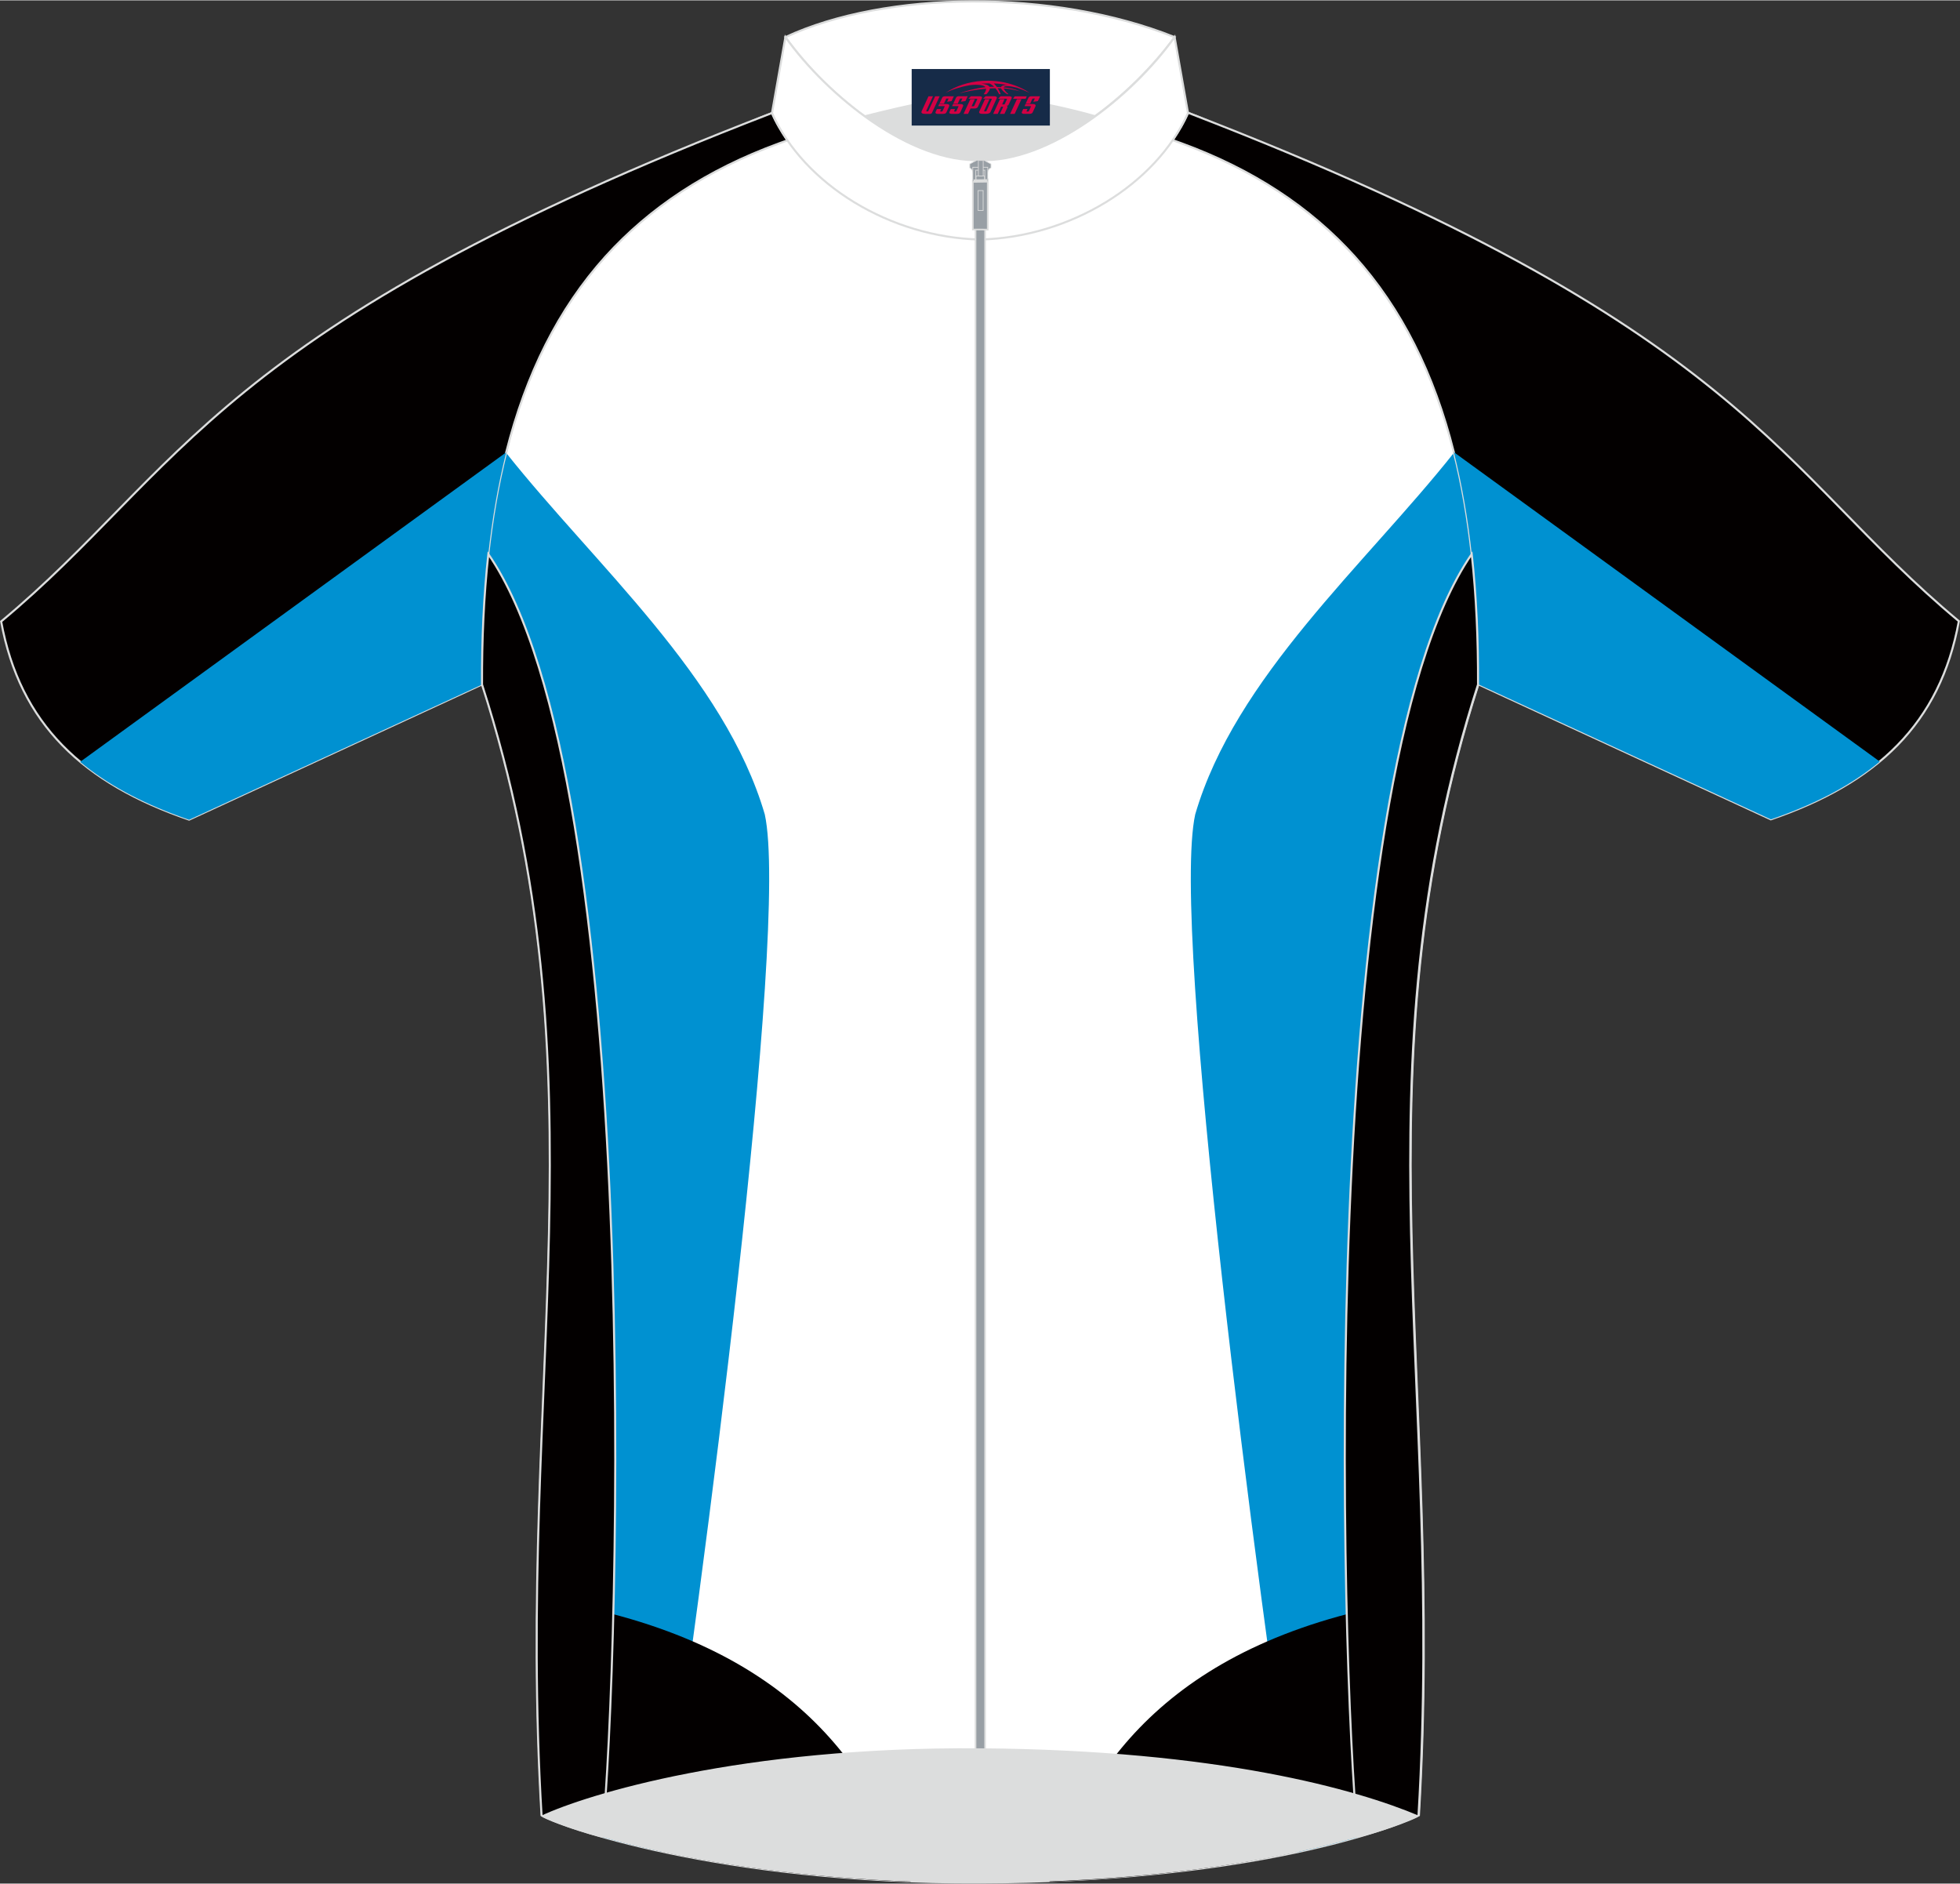
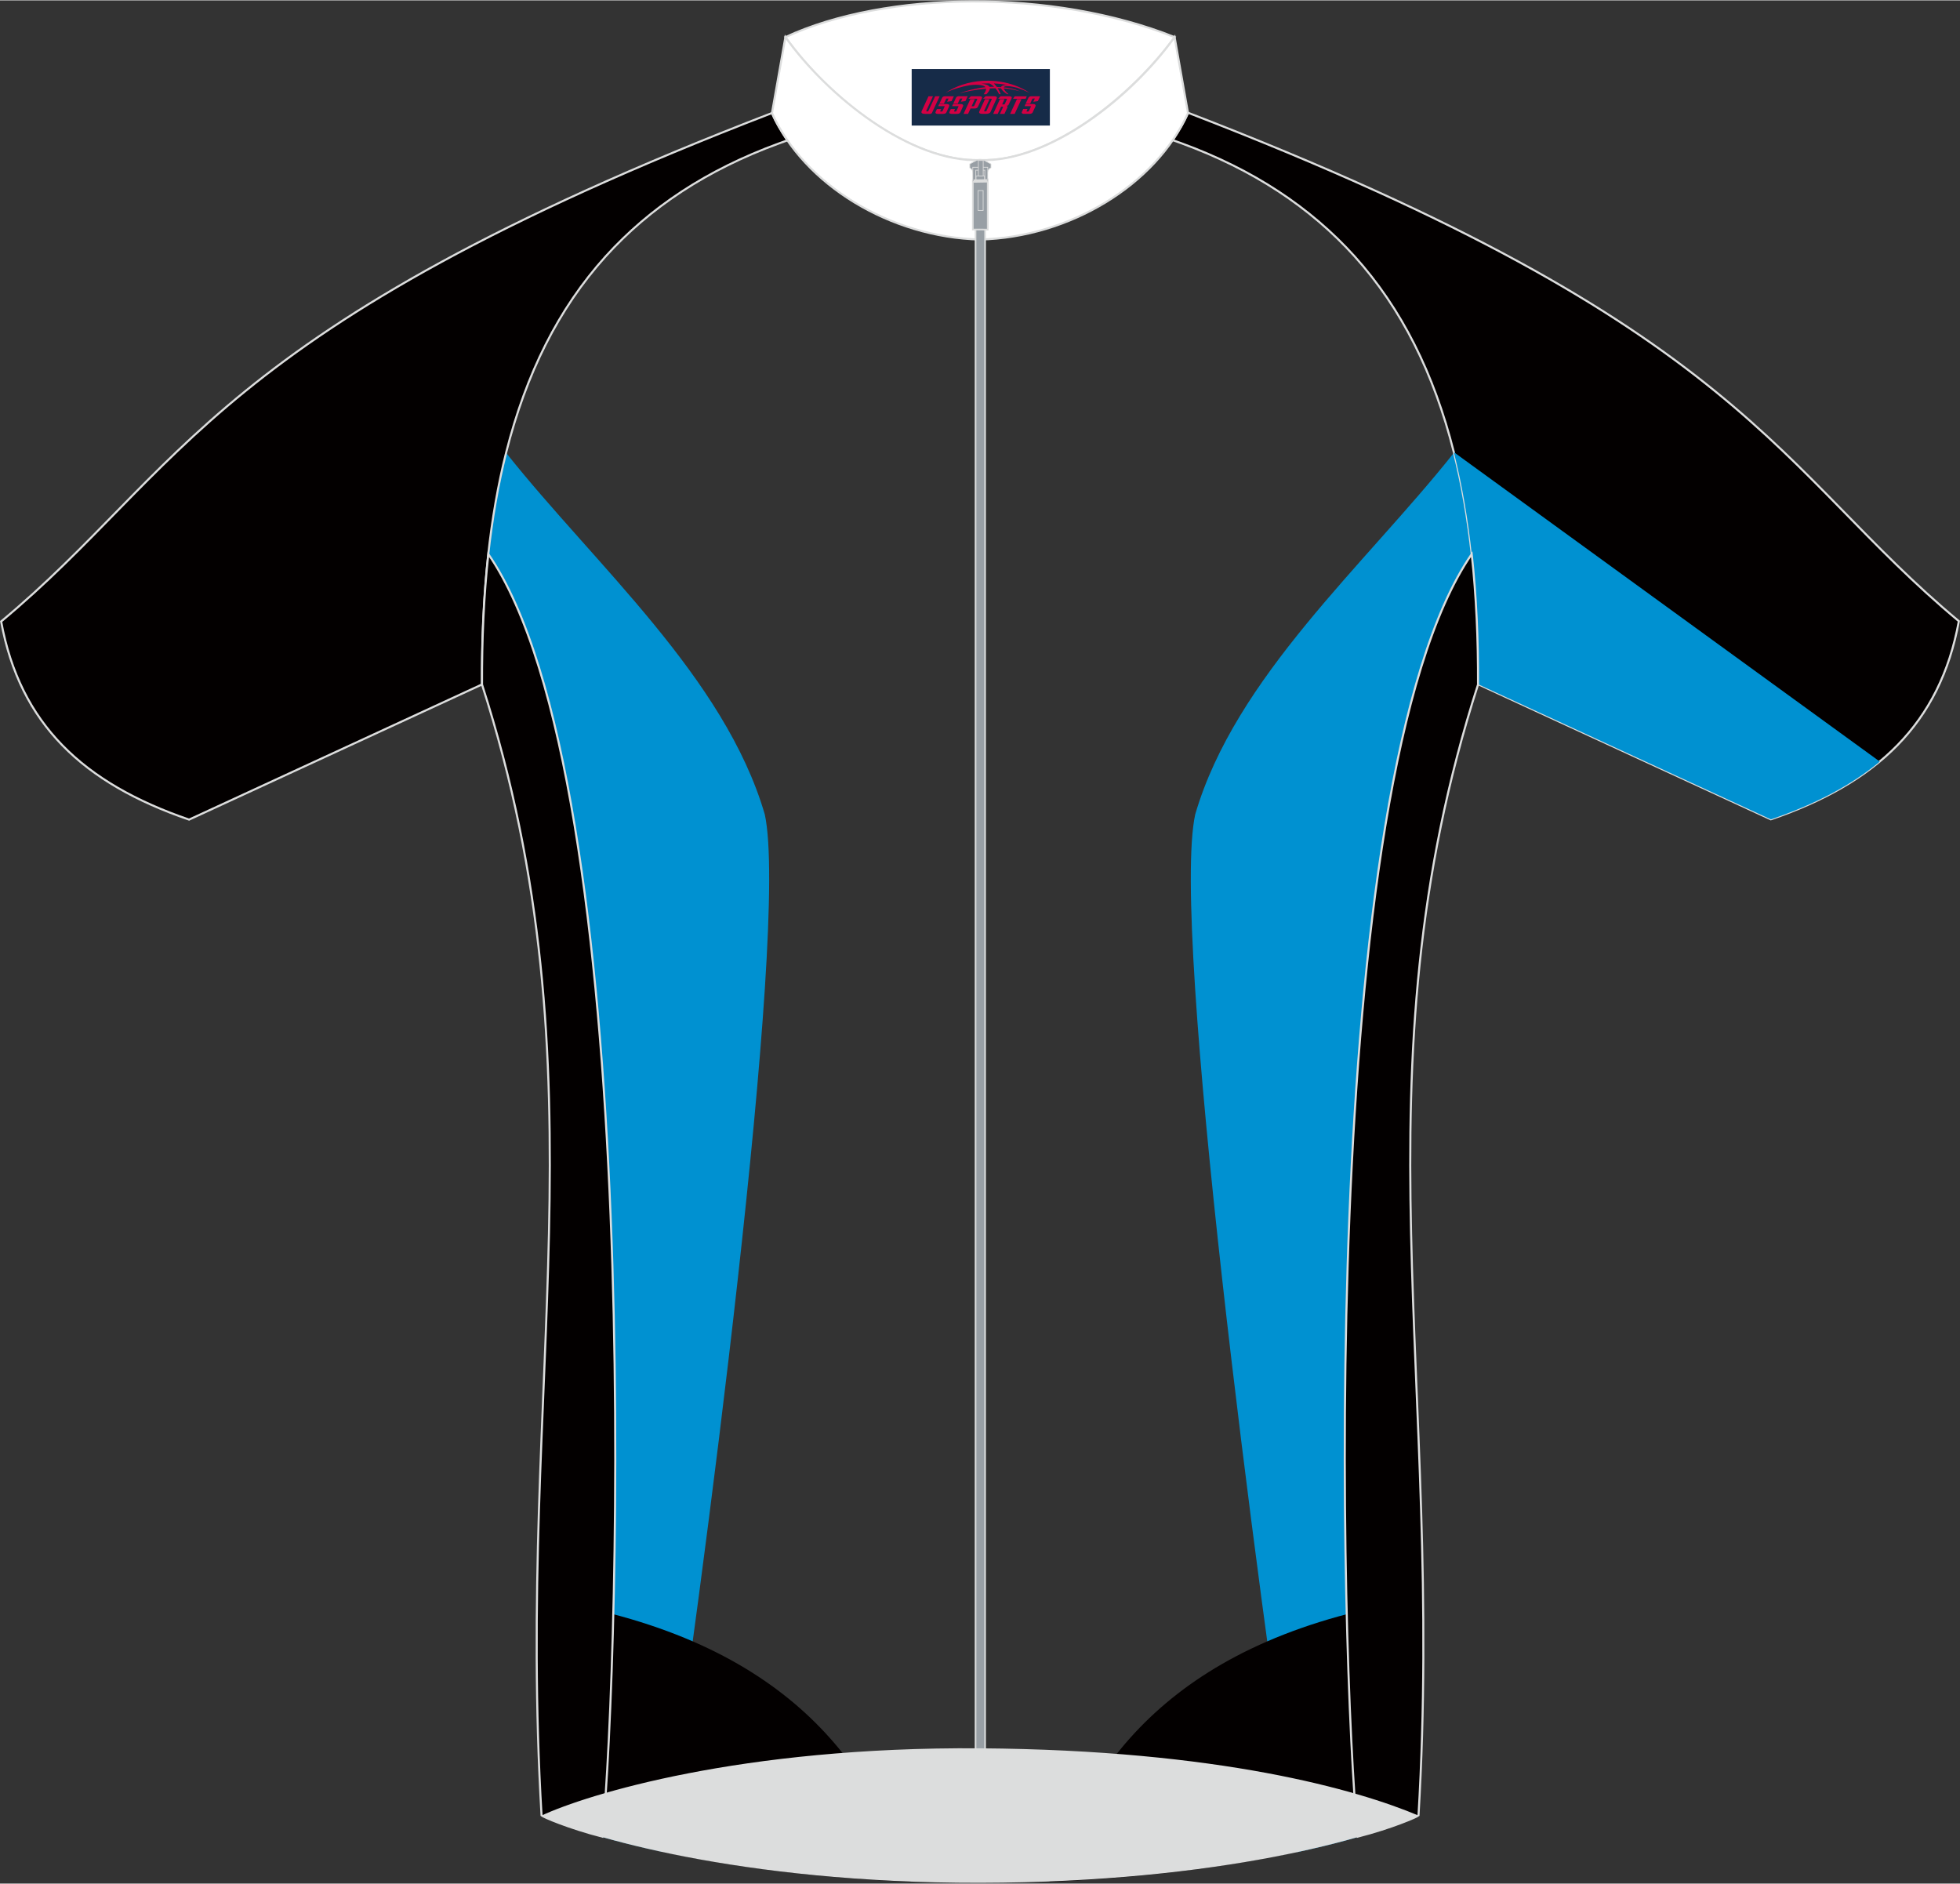
<svg xmlns="http://www.w3.org/2000/svg" version="1.1" id="_x37C_" x="0px" y="0px" width="340px" height="326.8px" viewBox="0 0 340.39 327.04" enable-background="new 0 0 340.39 327.04" xml:space="preserve">
  <rect x="0" y="0" width="340.39" height="327.04" fill="#333333" stroke="none" />
-   <path fill-rule="evenodd" clip-rule="evenodd" fill="#FFFFFF" stroke="#DCDDDD" stroke-width="0.359" stroke-miterlimit="22.926" d="  M170.26,21.8c12.33-0.15,24.47-0.68,36.13-2.25c40.02,14.8,50.65,60.26,50.37,99.2c-21.71,67.54-5.86,120.96-10.34,196.42  c-6.51,3.13-31.54,11.54-76.15,11.68c-45.63,0.21-73.91-10.07-76.15-11.68c-4.48-75.47,11.37-128.88-10.34-196.42  c-0.29-38.94,10.35-84.4,50.37-99.2C145.79,21.11,157.92,21.64,170.26,21.8z" />
  <g>
    <path fill-rule="evenodd" clip-rule="evenodd" fill="#0091D1" d="M115.1,321.54c6.79-44.86,22.05-160.36,17.72-180.17   c-6.96-23.83-29.47-43.33-44.92-62.79c0-0.06,0-0.12,0-0.17c-0.92,3.91-1.67,7.87-2.27,11.87c-0.31,2.33-0.58,4.42-0.75,5.69   c-0.01,0.09-0.02,0.17-0.03,0.26c27.18,39.69,22.72,191.85,19.75,222.73C107.53,319.79,111.04,320.67,115.1,321.54z" />
    <path fill-rule="evenodd" clip-rule="evenodd" fill="#0091D1" d="M231.26,320.19c-1.98,0.49-3.97,0.95-5.96,1.39l-0.01,0   c-6.79-44.83-22.06-160.39-17.72-180.21c6.96-23.83,29.47-43.33,44.92-62.79c0-0.08,0-0.14,0-0.21c0.89,3.77,1.62,7.59,2.21,11.43   c0.39,2.87,0.72,5.44,0.88,6.67c-0.01-0.09-0.02-0.18-0.03-0.26c-27.19,39.68-22.73,191.88-19.76,222.75   C234.41,319.37,232.9,319.78,231.26,320.19z" />
  </g>
  <path fill-rule="evenodd" clip-rule="evenodd" fill="#030000" stroke="#DCDDDD" stroke-width="0.359" stroke-miterlimit="10" d="  M134.07,19.56c0.69,1.7,1.74,3.31,2.68,4.75c-0.22,0.08-1.29,0.47-1.5,0.54c-12.45,4.55-22.38,11.11-30.1,19.64  c-8.17,9.07-13.8,20.35-17.24,34c-2.82,11.18-4.16,23.94-4.21,38.36c0,0.1,0,1.85,0,1.95l-50.86,23.47  c-18.41-6.31-29.38-16.61-32.64-34.41C31.78,81.57,37.07,56.92,134.07,19.56z" />
-   <path fill-rule="evenodd" clip-rule="evenodd" fill="#0091D1" d="M87.91,78.49c-2.82,11.18-4.16,23.94-4.21,38.36v0.01v0.01v0.01  v0.01v0.02v0.02v0.02v0.02l0,0v0.03l0,0v0.02v0.03v0.03v0.03l0,0v0.03v0.03l0,0v0.03v0.04l0,0v0.04l0,0v0.04v0.04v0.04v0.04v0.04  l0,0v0.04l0,0v0.04l0,0v0.04l0,0v0.04l0,0v0.04l0,0v0.04l0,0v0.04v0.04l0,0v0.04l0,0v0.04v0.04l0,0v0.04l0,0V118l0,0v0.04l0,0v0.04  v0.04l0,0v0.04l0,0v0.04l0,0v0.04l0,0v0.04l0,0v0.04l0,0v0.04l0,0v0.04v0.04l0,0v0.04l0,0v0.03v0.03l0,0v0.03v0.03l0,0v0.03l0,0  v0.03l0,0v0.03v0.02v0.02v0.02v0.02v0.02v0.01v0.01v0.01v0.01l-50.86,23.47c-0.29-0.1-0.57-0.2-0.85-0.3h-0.01  c-0.28-0.1-0.57-0.2-0.84-0.31l0,0c-6.82-2.5-12.57-5.58-17.22-9.45L87.91,78.49z" />
  <path fill-rule="evenodd" clip-rule="evenodd" fill="#030000" stroke="#DCDDDD" stroke-width="0.359" stroke-miterlimit="10" d="  M206.32,19.51c-0.69,1.7-1.73,3.31-2.68,4.75c0.22,0.08,1.29,0.47,1.5,0.54c12.45,4.55,22.38,11.11,30.1,19.64  c8.17,9.07,13.8,20.35,17.24,34c2.82,11.18,4.16,23.94,4.2,38.36c0,0.1,0,1.85,0,1.95l50.86,23.47  c18.42-6.31,29.39-16.61,32.65-34.41C308.62,81.53,303.32,56.88,206.32,19.51z" />
  <path fill-rule="evenodd" clip-rule="evenodd" fill="#0091D1" d="M326.46,132.19l-73.97-53.73c2.82,11.18,4.16,23.93,4.2,38.35  c0,0.1,0,1.85,0,1.95l50.86,23.47C315.11,139.64,321.42,136.37,326.46,132.19z" />
  <path fill-rule="evenodd" clip-rule="evenodd" fill="#030000" d="M158.15,326.74c-40.56-1.72-60.85-10.17-64.12-11.52  c-0.75-12.58-0.93-25.12-0.79-37.68C135.71,284.02,150.96,305.48,158.15,326.74z" />
  <path fill-rule="evenodd" clip-rule="evenodd" fill="#030000" stroke="#DCDDDD" stroke-width="0.359" stroke-miterlimit="22.926" d="  M104.61,318.89c-3-0.77-5.56-1.63-7.4-2.32c-1.85-0.69-2.99-1.22-3.16-1.37c-4.48-75.47,11.37-128.84-10.34-196.39  c-0.03-7.76,0.3-15.34,1.1-22.65C112.03,135.78,107.58,288.03,104.61,318.89z" />
  <path fill-rule="evenodd" clip-rule="evenodd" fill="#030000" d="M182.24,326.74c40.56-1.72,60.85-10.17,64.12-11.52  c0.75-12.58,0.93-25.12,0.79-37.68C204.68,284.02,189.43,305.48,182.24,326.74z" />
  <path fill-rule="evenodd" clip-rule="evenodd" fill="#030000" stroke="#DCDDDD" stroke-width="0.359" stroke-miterlimit="22.926" d="  M235.79,318.89c3-0.77,5.56-1.63,7.4-2.32c1.85-0.69,2.99-1.22,3.16-1.37c4.48-75.47-11.37-128.84,10.34-196.39  c0.03-7.76-0.3-15.34-1.1-22.65C228.36,135.78,232.82,288.03,235.79,318.89z" />
  <path fill-rule="evenodd" clip-rule="evenodd" fill="#FFFFFF" stroke="#DCDDDD" stroke-width="0.359" stroke-miterlimit="22.926" d="  M136.4,6.38c17.43-8.1,46.49-8.43,67.59,0c-7.32,10.08-21.54,21.74-33.8,21.36C158.15,28.07,144.06,17.06,136.4,6.38z" />
  <path fill-rule="evenodd" clip-rule="evenodd" fill="#FFFFFF" stroke="#DCDDDD" stroke-width="0.359" stroke-miterlimit="22.926" d="  M203.99,6.38c-7.42,10.38-21.78,21.78-33.8,21.36v13.79c15.57-0.37,30.59-9.53,36.13-21.97L203.99,6.38z" />
  <path fill-rule="evenodd" clip-rule="evenodd" fill="#FFFFFF" stroke="#DCDDDD" stroke-width="0.359" stroke-miterlimit="22.926" d="  M136.4,6.38c7.42,10.38,21.78,21.78,33.8,21.36v13.79c-15.57-0.37-30.59-9.53-36.13-21.97L136.4,6.38z" />
-   <path fill-rule="evenodd" clip-rule="evenodd" fill="#DCDDDD" d="M149.96,20c7.98-2.02,14.45-3.36,20.46-4.02  c5.17,0.81,12.52,1.85,19.92,4c-6.68,4.99-12.99,7.89-20.15,7.77C161.13,27.82,154.31,23.15,149.96,20z" />
  <rect x="169.42" y="28.21" fill="#989FA5" stroke="#DCDDDD" stroke-width="0.283" stroke-miterlimit="22.926" width="1.66" height="275.99" />
  <g>
    <g>
      <path fill="#DCDDDD" d="M169.52,29.88c0.31,0,0.62,0,0.93,0.01L169.52,29.88z M169.52,29.88L169.52,29.88L169.52,29.88z" />
      <path fill="none" stroke="#DCDDDD" stroke-width="0.283" stroke-miterlimit="22.926" d="M169.52,29.88c0.31,0,0.62,0,0.93,0.01     M169.52,29.88L169.52,29.88L169.52,29.88z" />
    </g>
    <g>
      <path fill="#DCDDDD" d="M169.63,28.67c0.31,0,0.62,0,0.93,0.01L169.63,28.67z M169.63,28.67L169.63,28.67L169.63,28.67z" />
      <path fill="none" stroke="#DCDDDD" stroke-width="0.283" stroke-miterlimit="22.926" d="M169.63,28.67c0.31,0,0.62,0,0.93,0.01     M169.63,28.67L169.63,28.67L169.63,28.67z" />
    </g>
    <g>
      <path fill="#DCDDDD" d="M170.78,29.22c-0.36,0-0.72-0.01-1.09-0.01L170.78,29.22z M170.78,29.22L170.78,29.22L170.78,29.22z" />
-       <path fill="none" stroke="#DCDDDD" stroke-width="0.283" stroke-miterlimit="22.926" d="M170.78,29.22    c-0.36,0-0.72-0.01-1.09-0.01 M170.78,29.22L170.78,29.22L170.78,29.22z" />
    </g>
    <g>
      <path fill="#DCDDDD" d="M170.89,28.01c-0.36,0-0.72-0.01-1.09-0.01L170.89,28.01z M170.89,28.01L170.89,28.01L170.89,28.01z" />
      <path fill="none" stroke="#DCDDDD" stroke-width="0.283" stroke-miterlimit="22.926" d="M170.89,28.01    c-0.36,0-0.72-0.01-1.09-0.01 M170.89,28.01L170.89,28.01L170.89,28.01z" />
    </g>
    <g>
      <path fill="none" stroke="#DCDDDD" stroke-width="0.283" stroke-miterlimit="22.926" d="M169.07,29.75c0.47,0,0.94,0,1.41,0     M169.07,29.75L169.07,29.75L169.07,29.75z" />
    </g>
    <g>
      <path fill="none" stroke="#DCDDDD" stroke-width="0.283" stroke-miterlimit="22.926" d="M169.18,28.6c0.47,0,0.94,0,1.41,0     M169.18,28.6L169.18,28.6L169.18,28.6z" />
    </g>
    <g>
      <path fill="none" stroke="#DCDDDD" stroke-width="0.283" stroke-miterlimit="22.926" d="M170.84,29.04c-0.49,0-0.96,0-1.45,0     M170.84,29.04L170.84,29.04L170.84,29.04z" />
    </g>
    <path fill="#DCDDDD" stroke="#DCDDDD" stroke-width="0.122" stroke-miterlimit="22.926" d="M171.51,28.3   c-0.77-0.04-1.62-0.02-2.4-0.06c-0.11,0.1-0.15,0.15-0.26,0.25c0.75,0.02,1.5,0.02,2.26,0.02   C171.26,28.44,171.38,28.37,171.51,28.3z" />
    <path fill="#989FA5" stroke="#DCDDDD" stroke-width="0.122" stroke-miterlimit="22.926" d="M169.01,30.48c0.84,0,1.65,0,2.49,0   c-0.07-0.73,0.13-1.2,0.6-1.41c0-0.23,0-0.44,0-0.66c-0.41-0.22-0.83-0.43-1.23-0.66c-0.4,0-0.8,0-1.21,0   c-0.42,0.22-0.84,0.43-1.24,0.66c0,0.22,0,0.43,0,0.66C168.85,29.31,169.05,29.79,169.01,30.48z" />
    <g>
      <path fill="#DCDDDD" d="M169.66,34.96c0.31,0,0.62,0.01,0.93,0.01L169.66,34.96z M169.66,34.96L169.66,34.96L169.66,34.96z" />
      <path fill="none" stroke="#DCDDDD" stroke-width="0.283" stroke-miterlimit="22.926" d="M169.66,34.96    c0.31,0,0.62,0.01,0.93,0.01 M169.66,34.96L169.66,34.96L169.66,34.96z" />
    </g>
    <g>
      <path fill="#DCDDDD" d="M169.66,33.31c0.31,0,0.62,0.01,0.93,0.01L169.66,33.31z M169.66,33.31L169.66,33.31L169.66,33.31z" />
      <path fill="none" stroke="#DCDDDD" stroke-width="0.283" stroke-miterlimit="22.926" d="M169.66,33.31    c0.31,0,0.62,0.01,0.93,0.01 M169.66,33.31L169.66,33.31L169.66,33.31z" />
    </g>
    <g>
      <path fill="#DCDDDD" d="M169.74,31.7c0.31,0,0.62,0.01,0.93,0.01L169.74,31.7z M169.74,31.7L169.74,31.7L169.74,31.7z" />
      <path fill="none" stroke="#DCDDDD" stroke-width="0.283" stroke-miterlimit="22.926" d="M169.74,31.7    c0.31,0,0.62,0.01,0.93,0.01 M169.74,31.7L169.74,31.7L169.74,31.7z" />
    </g>
    <g>
      <path fill="#DCDDDD" d="M170.93,35.8c-0.36,0-0.72-0.01-1.09-0.01L170.93,35.8z M170.93,35.8L170.93,35.8L170.93,35.8z" />
      <path fill="none" stroke="#DCDDDD" stroke-width="0.283" stroke-miterlimit="22.926" d="M170.93,35.8    c-0.36,0-0.72-0.01-1.09-0.01 M170.93,35.8L170.93,35.8L170.93,35.8z" />
    </g>
    <g>
      <path fill="#DCDDDD" d="M170.93,34.16c-0.36,0-0.72-0.01-1.09-0.01L170.93,34.16z M170.93,34.16L170.93,34.16L170.93,34.16z" />
      <path fill="none" stroke="#DCDDDD" stroke-width="0.283" stroke-miterlimit="22.926" d="M170.93,34.16    c-0.36,0-0.72-0.01-1.09-0.01 M170.93,34.16L170.93,34.16L170.93,34.16z" />
    </g>
    <g>
      <path fill="#DCDDDD" d="M170.93,32.52c-0.36,0-0.72-0.01-1.09-0.01L170.93,32.52z M170.93,32.52L170.93,32.52L170.93,32.52z" />
      <path fill="none" stroke="#DCDDDD" stroke-width="0.283" stroke-miterlimit="22.926" d="M170.93,32.52    c-0.36,0-0.72-0.01-1.09-0.01 M170.93,32.52L170.93,32.52L170.93,32.52z" />
    </g>
    <g>
      <path fill="none" stroke="#DCDDDD" stroke-width="0.283" stroke-miterlimit="22.926" d="M169.22,32.98c0.47,0,0.94,0,1.41,0     M169.22,32.98L169.22,32.98L169.22,32.98z" />
    </g>
    <g>
-       <path fill="none" stroke="#DCDDDD" stroke-width="0.283" stroke-miterlimit="22.926" d="M169.3,31.32c0.47,0,0.94,0,1.41,0     M169.3,31.32L169.3,31.32L169.3,31.32z" />
+       <path fill="none" stroke="#DCDDDD" stroke-width="0.283" stroke-miterlimit="22.926" d="M169.3,31.32c0.47,0,0.94,0,1.41,0     L169.3,31.32L169.3,31.32z" />
    </g>
    <g>
      <path fill="none" stroke="#DCDDDD" stroke-width="0.283" stroke-miterlimit="22.926" d="M168.98,29.13c0.47,0,0.94,0,1.41,0     M168.98,29.13L168.98,29.13L168.98,29.13z" />
    </g>
    <g>
      <path fill="none" stroke="#DCDDDD" stroke-width="0.283" stroke-miterlimit="22.926" d="M171.06,32.07c-0.49,0-0.96,0-1.45,0     M171.06,32.07L171.06,32.07L171.06,32.07z" />
    </g>
    <path fill="#989FA5" stroke="#DCDDDD" stroke-width="0.283" stroke-miterlimit="22.926" d="M168.95,39.79c0-2.84,0-5.68,0-8.52   c0.73,0,1.46,0,2.19,0c0.13-0.05,0.27-0.11,0.4-0.16c0,2.78,0,5.9,0,8.7C168.37,39.77,172.01,39.81,168.95,39.79z" />
    <g>
      <path fill="none" stroke="#DCDDDD" stroke-width="0.122" stroke-miterlimit="22.926" d="M171.54,31.22c0,2.78,0,5.58,0,8.36     M171.54,31.22L171.54,31.22L171.54,31.22z" />
    </g>
    <path fill="#989FA5" stroke="#DCDDDD" stroke-width="0.122" stroke-miterlimit="22.926" d="M168.94,31.5c0-0.84,0-1.68,0-2.52   c0.87,0,1.73,0,2.6,0c0,0.81,0,1.63,0,2.43c-0.17,0-0.34,0-0.51,0c0-0.64,0-1.28,0-1.92c-0.52,0-1.05,0-1.57,0c0,0.66,0,1.3,0,1.96   C169.29,31.43,169.11,31.43,168.94,31.5z" />
    <rect x="169.87" y="33.03" fill="#989FA5" stroke="#DCDDDD" stroke-width="0.122" stroke-miterlimit="22.926" width="0.87" height="3.45" />
    <rect x="169.91" y="27.8" fill="#989FA5" stroke="#DCDDDD" stroke-width="0.122" stroke-miterlimit="22.926" width="0.84" height="2.69" />
    <line fill="none" stroke="#DCDDDD" stroke-width="0.566" stroke-miterlimit="22.926" x1="169.07" y1="31.38" x2="171.42" y2="31.34" />
  </g>
  <path fill-rule="evenodd" clip-rule="evenodd" fill="#DCDDDD" d="M170.2,303.55c41.63,0.3,65.54,7.21,76.15,11.68  c-8.01,3.76-34.25,11.61-76.15,11.68c-41.9,0.07-69.17-8.27-76.15-11.68C101.9,311.58,128.57,303.25,170.2,303.55z" />
  <g id="tag_logo">
    <rect y="11.92" fill="#162B48" width="24" height="9.818" x="158.33" />
    <g>
      <path fill="#D30044" d="M174.29,15.11l0.005-0.011c0.131-0.311,1.085-0.262,2.351,0.071c0.715,0.24,1.44,0.54,2.193,0.9    c-0.218-0.147-0.447-0.289-0.682-0.42l0.011,0.005l-0.011-0.005c-1.478-0.845-3.218-1.418-5.1-1.62    c-1.282-0.115-1.658-0.082-2.411-0.055c-2.449,0.142-4.68,0.905-6.458,2.095c1.26-0.638,2.722-1.075,4.195-1.336    c1.467-0.18,2.476-0.033,2.771,0.344c-1.691,0.175-3.469,0.633-4.555,1.075c1.156-0.338,2.967-0.665,4.647-0.813    c0.016,0.251-0.115,0.567-0.415,0.96h0.475c0.376-0.382,0.584-0.725,0.595-1.004c0.333-0.022,0.66-0.033,0.971-0.033    C173.12,15.55,173.33,15.9,173.53,16.29h0.262c-0.125-0.344-0.295-0.687-0.518-1.036c0.207,0,0.393,0.005,0.567,0.011    c0.104,0.267,0.496,0.66,1.058,1.025h0.245c-0.442-0.365-0.753-0.753-0.835-1.004c1.047,0.065,1.696,0.224,2.885,0.513    C176.11,15.37,175.37,15.2,174.29,15.11z M171.85,15.02c-0.164-0.295-0.655-0.485-1.402-0.551    c0.464-0.033,0.922-0.055,1.364-0.055c0.311,0.147,0.589,0.344,0.84,0.589C172.39,15,172.12,15.01,171.85,15.02z M173.83,15.07c-0.224-0.016-0.458-0.027-0.715-0.044c-0.147-0.202-0.311-0.398-0.502-0.6c0.082,0,0.164,0.005,0.24,0.011    c0.72,0.033,1.429,0.125,2.138,0.273C174.32,14.67,173.94,14.83,173.83,15.07z" />
      <path fill="#D30044" d="M161.25,16.65L160.08,19.2C159.9,19.57,160.17,19.71,160.65,19.71l0.873,0.005    c0.115,0,0.251-0.049,0.327-0.175l1.342-2.891H162.41L161.19,19.28H161.02c-0.147,0-0.185-0.033-0.147-0.125l1.156-2.504H161.25L161.25,16.65z M163.11,18h1.271c0.36,0,0.584,0.125,0.442,0.425L164.35,19.46C164.25,19.68,163.98,19.71,163.75,19.71H162.83c-0.267,0-0.442-0.136-0.349-0.333l0.235-0.513h0.742L163.28,19.24C163.26,19.29,163.3,19.3,163.36,19.3h0.18    c0.082,0,0.125-0.016,0.147-0.071l0.376-0.813c0.011-0.022,0.011-0.044-0.055-0.044H162.94L163.11,18L163.11,18z M163.93,17.93h-0.78l0.475-1.025c0.098-0.218,0.338-0.256,0.578-0.256H165.65L165.26,17.49L164.48,17.61l0.262-0.562H164.45c-0.082,0-0.12,0.016-0.147,0.071L163.93,17.93L163.93,17.93z M165.52,18L165.35,18.37h1.069c0.06,0,0.06,0.016,0.049,0.044    L166.09,19.23C166.07,19.28,166.03,19.3,165.95,19.3H165.77c-0.055,0-0.104-0.011-0.082-0.06l0.175-0.376H165.12L164.89,19.38C164.79,19.57,164.97,19.71,165.24,19.71h0.916c0.24,0,0.502-0.033,0.605-0.251l0.475-1.031c0.142-0.3-0.082-0.425-0.442-0.425H165.52L165.52,18z M166.33,17.93l0.371-0.818c0.022-0.055,0.06-0.071,0.147-0.071h0.295L166.88,17.6l0.791-0.115l0.387-0.845H166.61c-0.24,0-0.48,0.038-0.578,0.256L165.56,17.93L166.33,17.93L166.33,17.93z M168.73,18.39h0.278c0.087,0,0.153-0.022,0.202-0.115    l0.496-1.075c0.033-0.076-0.011-0.12-0.125-0.12H168.18l0.431-0.431h1.522c0.355,0,0.485,0.153,0.393,0.355l-0.676,1.445    c-0.06,0.125-0.175,0.333-0.644,0.327l-0.649-0.005L168.12,19.71H167.34l1.178-2.558h0.785L168.73,18.39L168.73,18.39z     M171.32,19.2c-0.022,0.049-0.06,0.076-0.142,0.076h-0.191c-0.082,0-0.109-0.027-0.082-0.076l0.944-2.051h-0.785l-0.987,2.138    c-0.125,0.273,0.115,0.415,0.453,0.415h0.72c0.327,0,0.649-0.071,0.769-0.322l1.085-2.384c0.093-0.202-0.06-0.355-0.415-0.355    h-1.533l-0.431,0.431h1.38c0.115,0,0.164,0.033,0.131,0.104L171.32,19.2L171.32,19.2z M174.04,18.07h0.278    c0.087,0,0.158-0.022,0.202-0.115l0.344-0.753c0.033-0.076-0.011-0.12-0.125-0.12h-1.402l0.425-0.431h1.527    c0.355,0,0.485,0.153,0.393,0.355l-0.529,1.124c-0.044,0.093-0.147,0.18-0.393,0.18c0.224,0.011,0.256,0.158,0.175,0.327    l-0.496,1.075h-0.785l0.54-1.167c0.022-0.055-0.005-0.087-0.104-0.087h-0.235L173.27,19.71h-0.785l1.178-2.558h0.785L174.04,18.07L174.04,18.07z M176.61,17.16L175.43,19.71h0.785l1.184-2.558H176.61L176.61,17.16z M178.12,17.09l0.202-0.431h-2.1l-0.295,0.431    H178.12L178.12,17.09z M178.1,18h1.271c0.36,0,0.584,0.125,0.442,0.425l-0.475,1.031c-0.104,0.218-0.371,0.251-0.605,0.251    h-0.916c-0.267,0-0.442-0.136-0.349-0.333l0.235-0.513h0.742L178.27,19.24c-0.022,0.049,0.022,0.06,0.082,0.06h0.18    c0.082,0,0.125-0.016,0.147-0.071l0.376-0.813c0.011-0.022,0.011-0.044-0.049-0.044h-1.069L178.1,18L178.1,18z     M178.91,17.93H178.13l0.475-1.025c0.098-0.218,0.338-0.256,0.578-0.256h1.451l-0.387,0.845l-0.791,0.115l0.262-0.562h-0.295    c-0.082,0-0.12,0.016-0.147,0.071L178.91,17.93z" />
    </g>
  </g>
</svg>